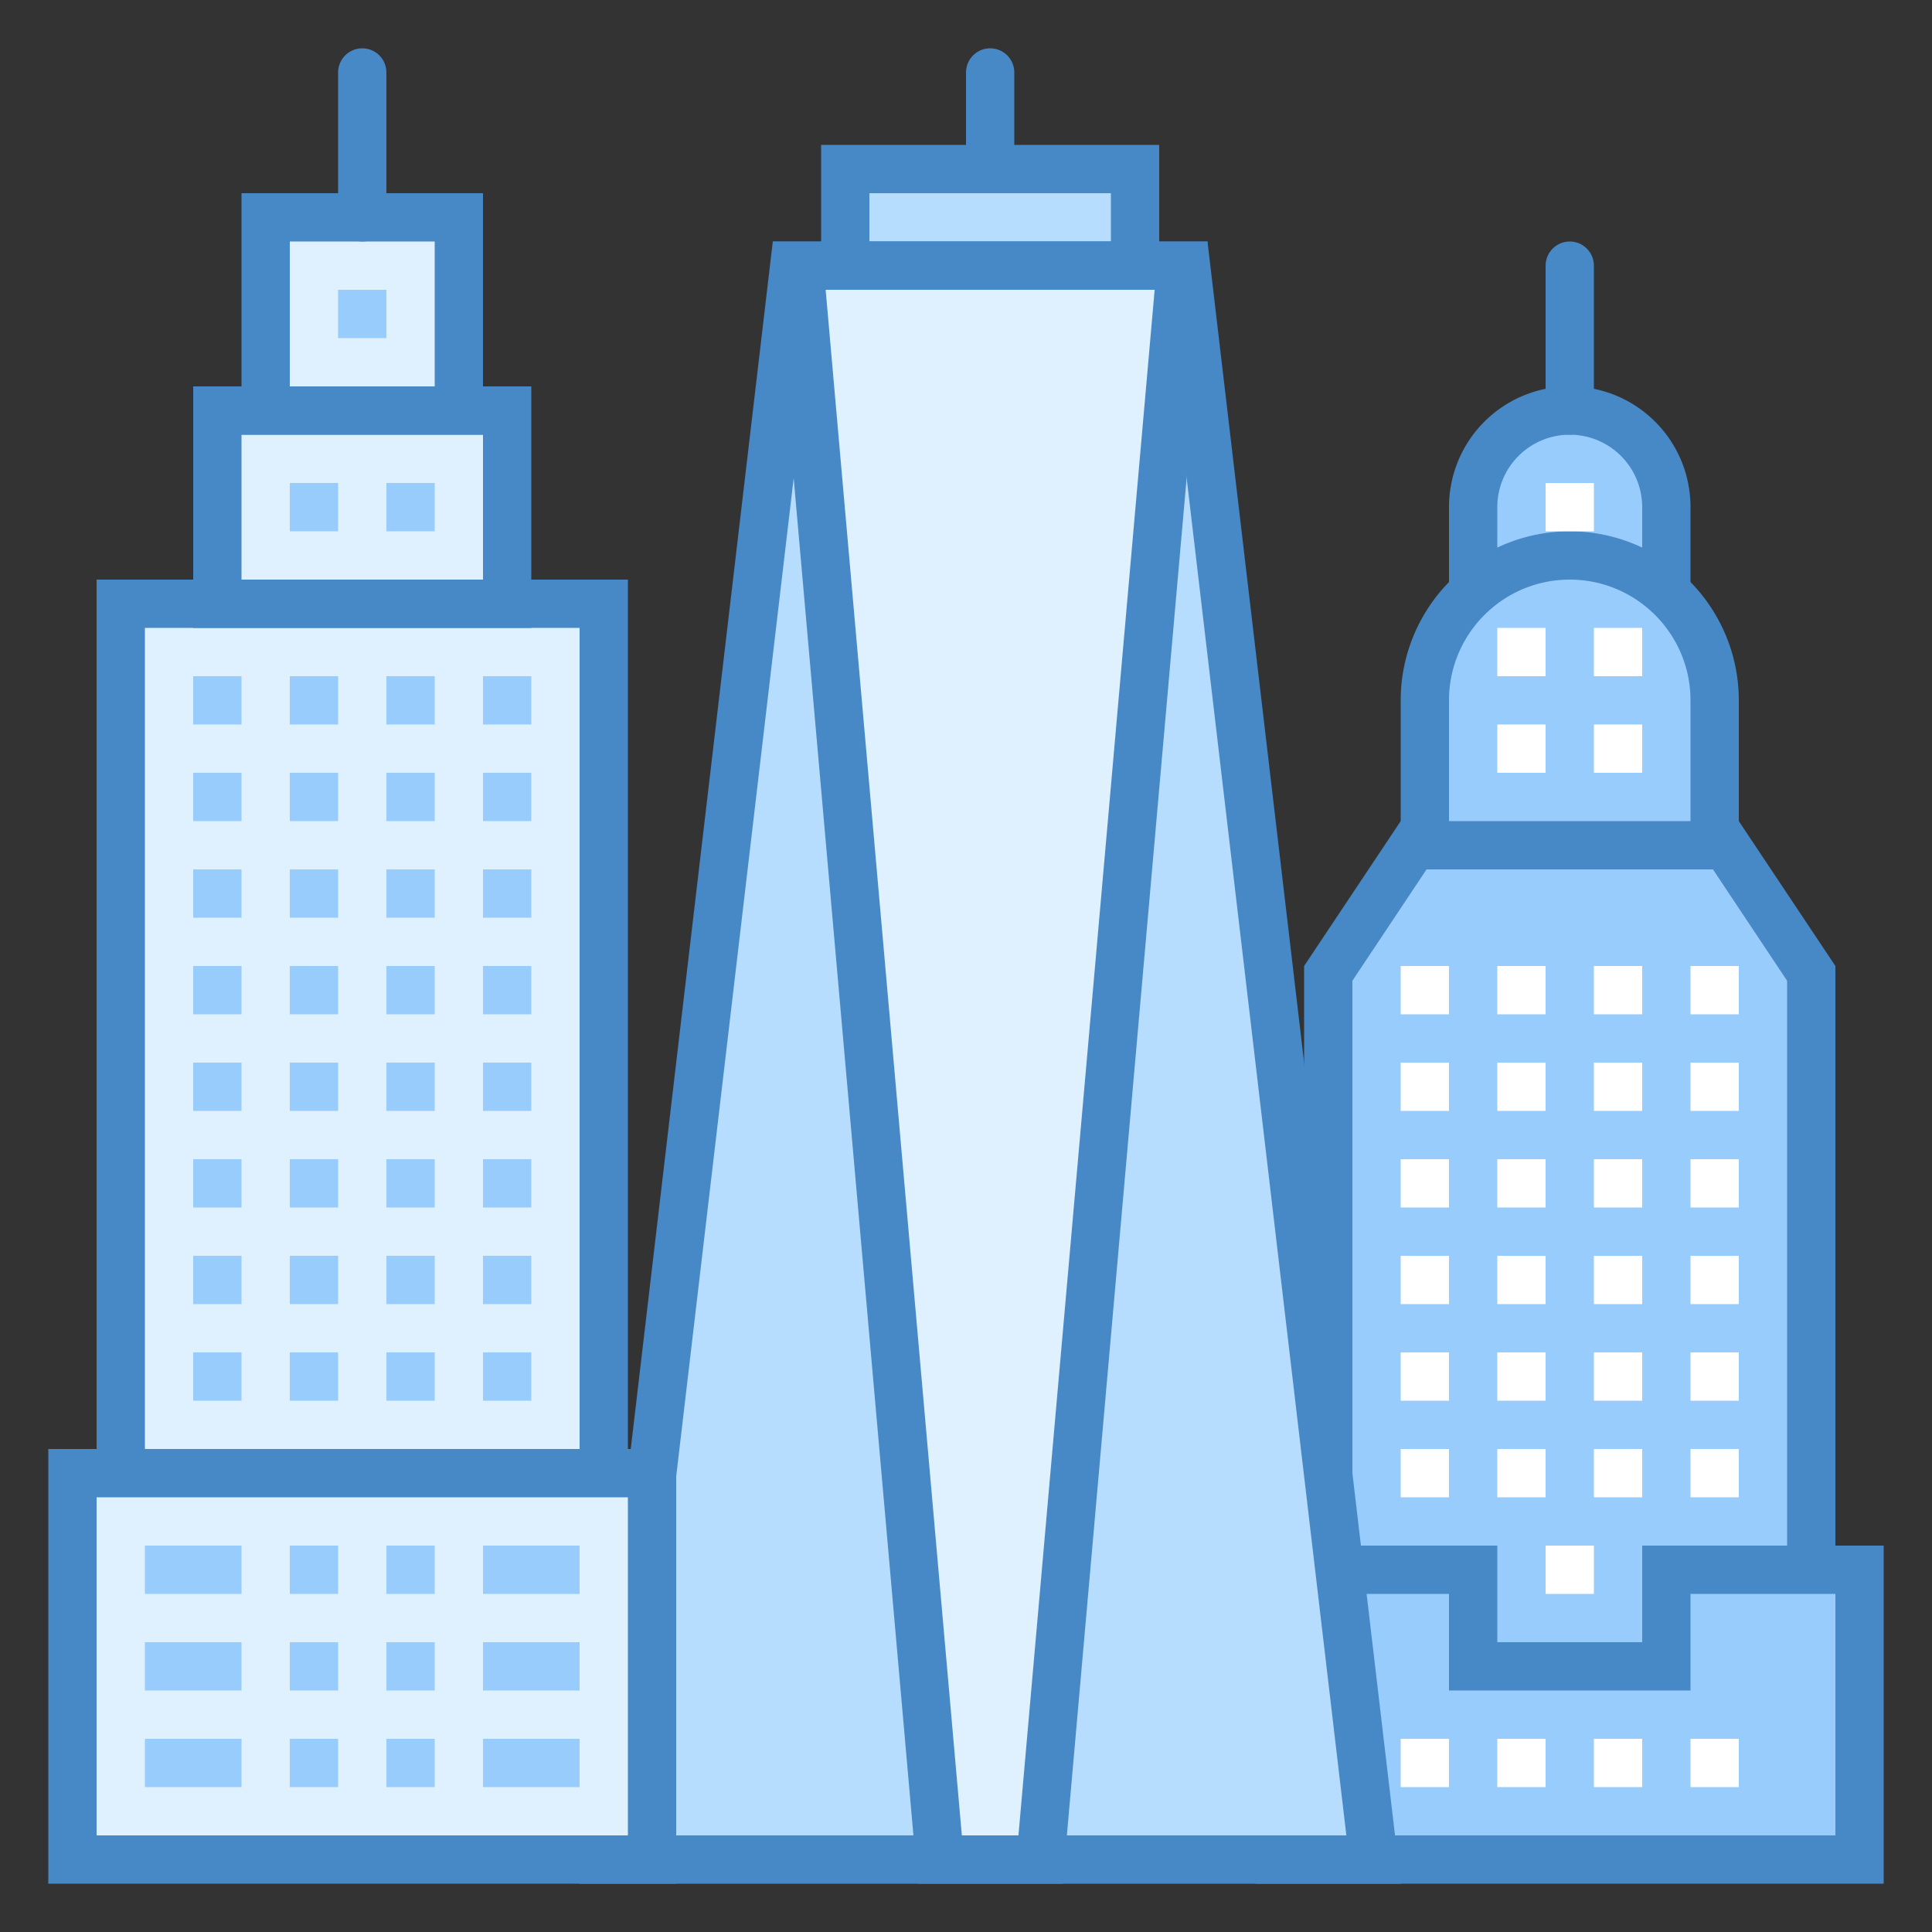
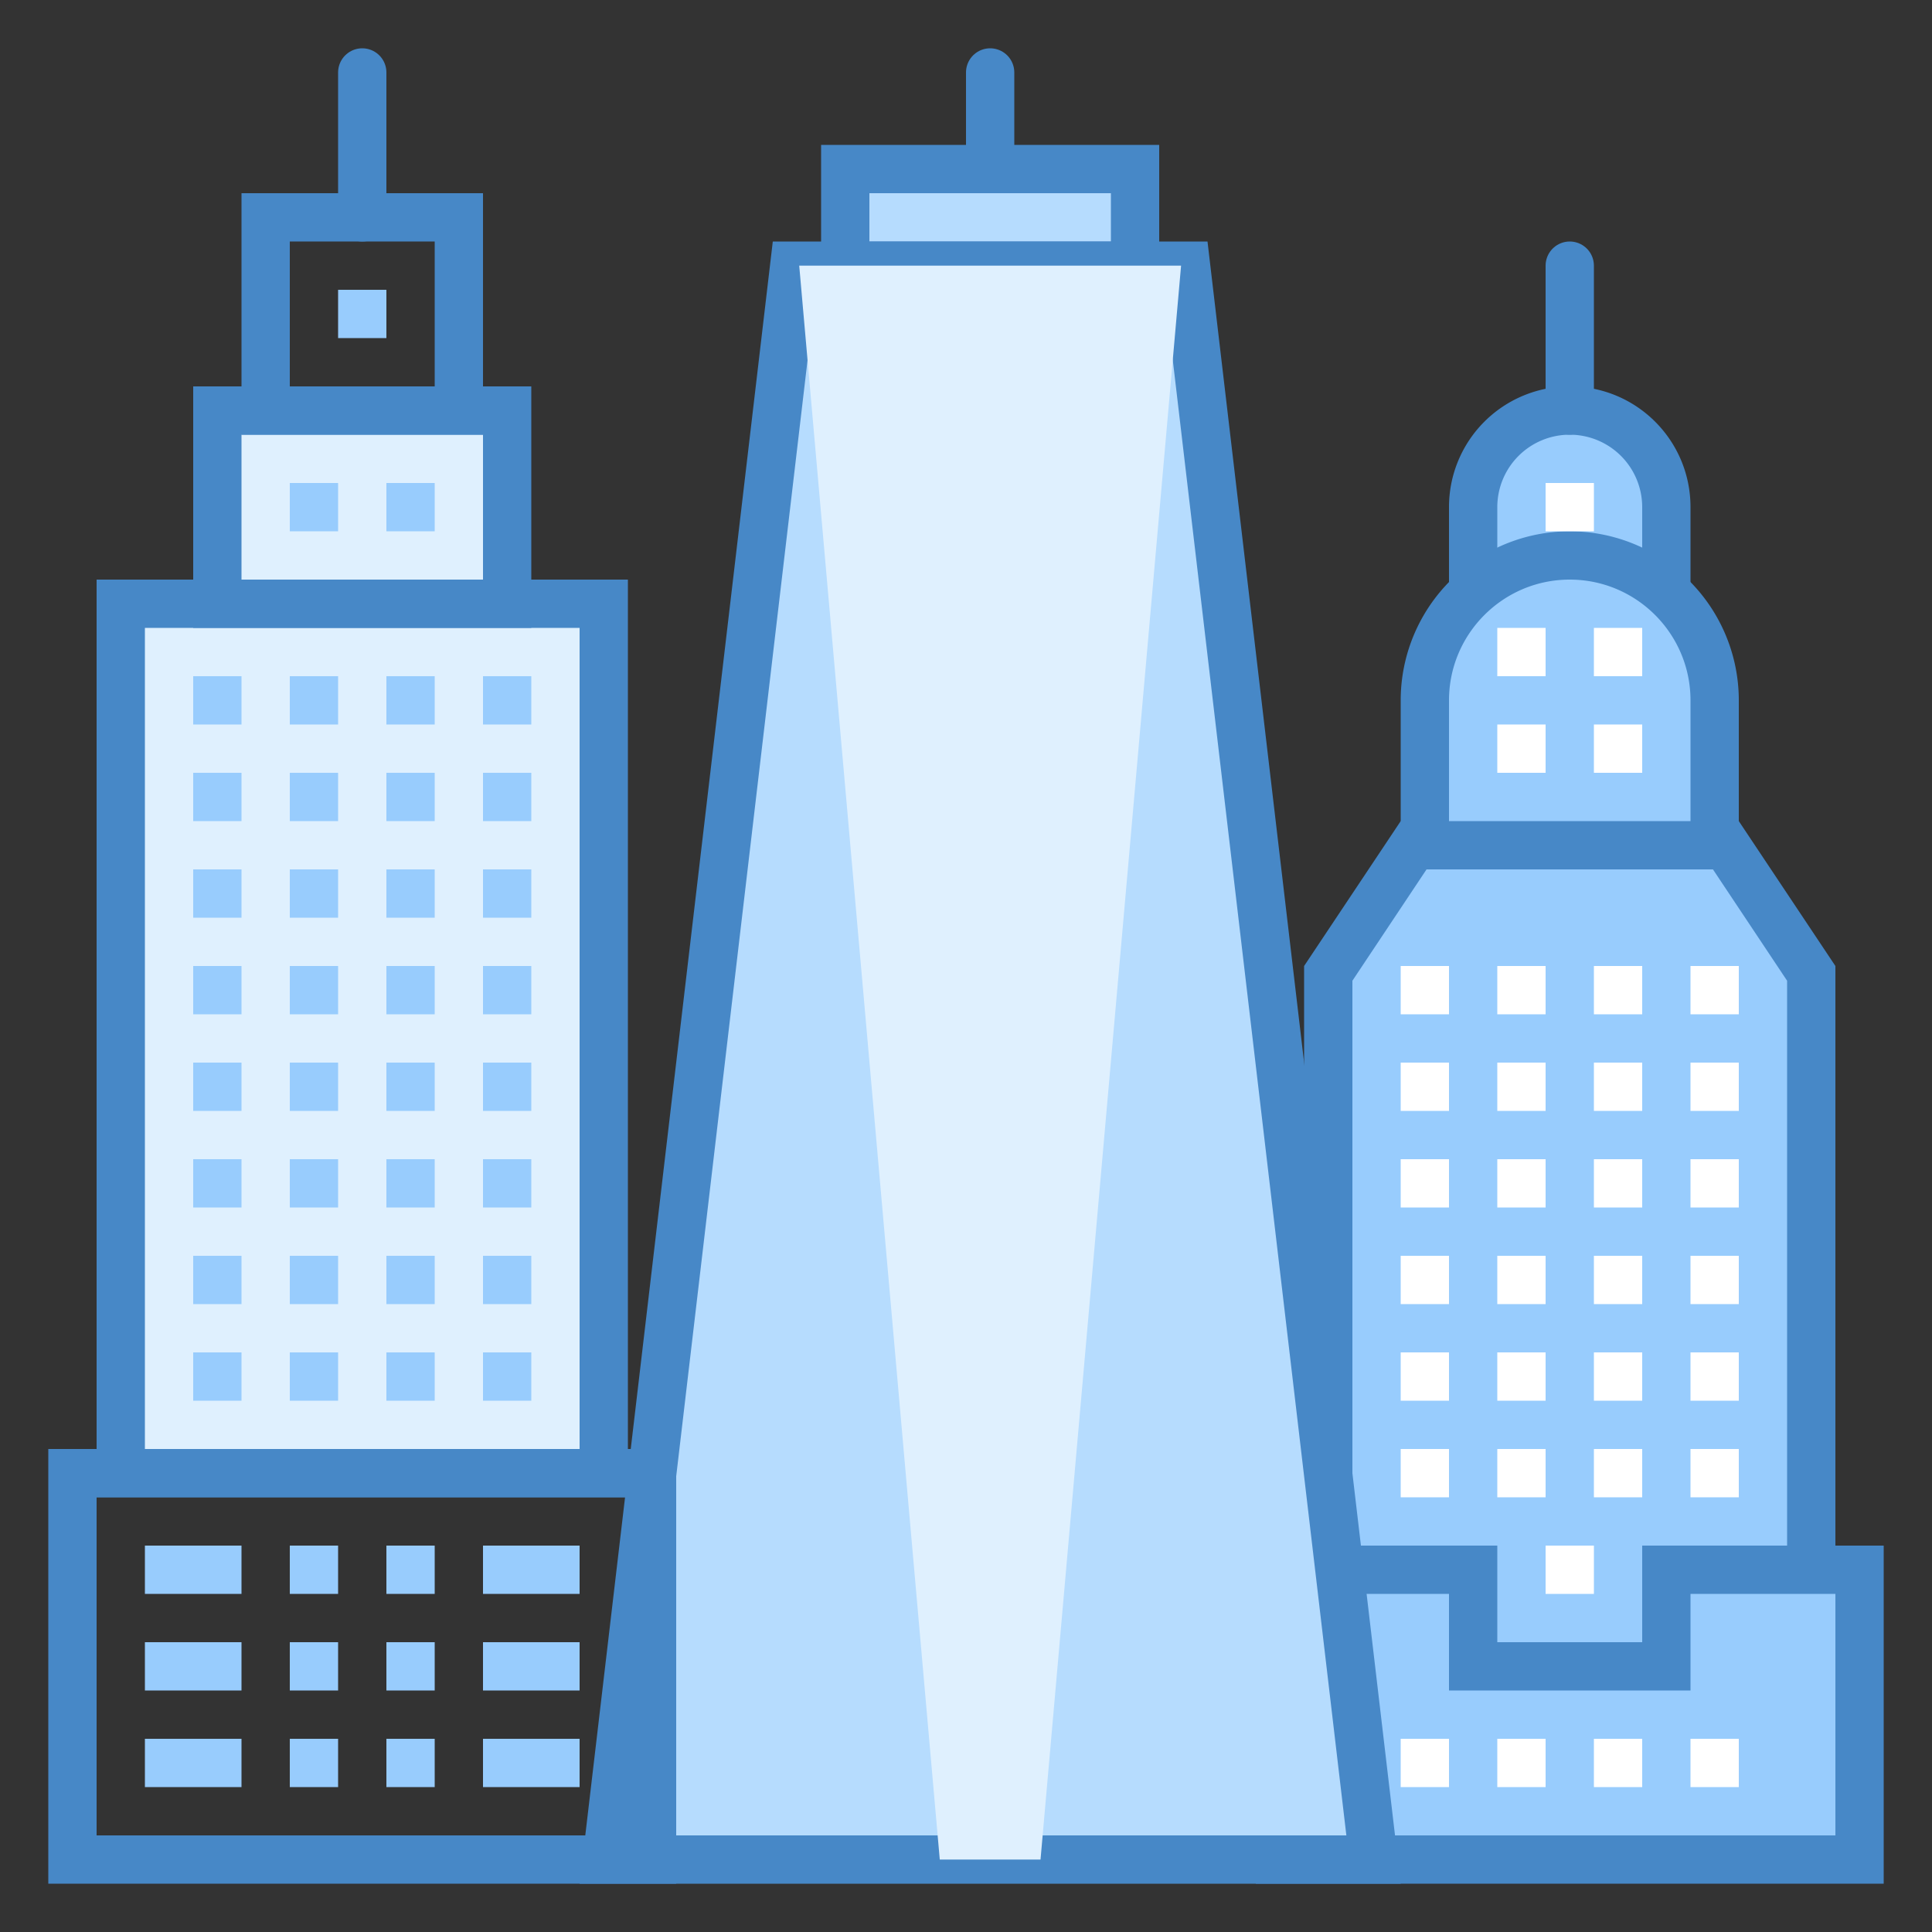
<svg xmlns="http://www.w3.org/2000/svg" viewBox="0 0 40 40">
  <rect x="0" y="0" width="40" height="40" fill="#333333" stroke="none" />
  <path d="M30.5 12.5v-2c0-1.102.898-2 2-2 1.102 0 2 .898 2 2v2z" fill="#98ccfd" />
  <path d="M32.5 9a1.5 1.5 0 0 1 1.5 1.5V12h-3v-1.5A1.5 1.5 0 0 1 32.5 9m0-1a2.497 2.497 0 0 0-2.5 2.5V13h5v-2.5C35 9.117 33.883 8 32.5 8z" fill="#4788c7" />
  <path d="M27.5 36.5V20.152l1.77-2.652h6.46l1.77 2.652V36.5z" fill="#98ccfd" />
  <path d="M35.465 18L37 20.305V36h-9V20.305L29.535 18h5.93M36 17h-7l-2 3v17h11V20z" fill="#4788c7" />
  <path d="M29.5 17.5v-3c0-1.652 1.348-3 3-3s3 1.348 3 3v3z" fill="#98ccfd" />
  <path d="M32.5 12c1.379 0 2.5 1.121 2.5 2.5V17h-5v-2.5c0-1.379 1.121-2.5 2.5-2.5m0-1a3.5 3.5 0 0 0-3.5 3.5V18h7v-3.5a3.5 3.5 0 0 0-3.5-3.5z" fill="#4788c7" />
  <path d="M32.5 8.5v-3" fill="none" stroke-linecap="round" stroke="#4788c7" stroke-miterlimit="10" />
  <path d="M26.5 38.5v-6h4v2h4v-2h4v6z" fill="#98ccfd" />
  <path d="M38 33v5H27v-5h3v2h5v-2h3m1-1h-5v2h-3v-2h-5v7h13z" fill="#4788c7" />
  <path d="M31 20h1v1h-1zm2 0h1v1h-1zm-2-5h1v1h-1zm2 0h1v1h-1zm-2-2h1v1h-1zm2 0h1v1h-1zm-1-3h1v1h-1zm3 10h1v1h-1zm-6 0h1v1h-1zm2 2h1v1h-1zm2 0h1v1h-1zm2 0h1v1h-1zm-6 0h1v1h-1zm2 2h1v1h-1zm2 0h1v1h-1zm2 0h1v1h-1zm-6 0h1v1h-1zm2 2h1v1h-1zm2 0h1v1h-1zm2 0h1v1h-1zm-6 0h1v1h-1zm2 2h1v1h-1zm2 0h1v1h-1zm2 0h1v1h-1zm-6 0h1v1h-1zm2 2h1v1h-1zm2 0h1v1h-1zm-1 2h1v1h-1zm3 4h1v1h-1zm-6 0h1v1h-1zm2 0h1v1h-1zm2 0h1v1h-1zm2-6h1v1h-1zm-6 0h1v1h-1z" fill-rule="evenodd" fill="#fff" />
  <path d="M20.5 4.5v-3" fill="none" stroke-linecap="round" stroke="#4788c7" stroke-miterlimit="10" />
  <path d="M17.5 3.5h6v2h-6z" fill="#b6dcfe" />
  <path d="M23 4v1h-5V4h5m1-1h-7v3h7z" fill="#4788c7" />
  <path d="M12.563 38.5l3.882-33h8.11l3.883 33z" fill="#b6dcfe" />
  <path d="M24.11 6l3.765 32h-14.75l3.766-32h7.218M25 5h-9l-4 34h17z" fill="#4788c7" />
  <path d="M19.457 38.5l-2.91-33h7.906l-2.91 33z" fill="#dff0fe" />
-   <path d="M23.906 6l-2.82 32h-1.172l-2.82-32h6.812M25 5h-9l3 34h3z" fill="#4788c7" />
  <path d="M2.5 12.5h10v18h-10z" fill="#dff0fe" />
  <path d="M12 13v17H3V13h9m1-1H2v19h11z" fill="#4788c7" />
-   <path d="M1.5 30.5h12v8h-12z" fill="#dff0fe" />
  <path d="M13 31v7H2v-7h11m1-1H1v9h13z" fill="#4788c7" />
  <path d="M4.5 8.5h6v4h-6z" fill="#dff0fe" />
  <path d="M10 9v3H5V9h5m1-1H4v5h7z" fill="#4788c7" />
-   <path d="M5.5 4.5h4v4h-4z" fill="#dff0fe" />
  <path d="M9 5v3H6V5h3m1-1H5v5h5z" fill="#4788c7" />
  <path d="M7.5 4.5v-3" fill="none" stroke-linecap="round" stroke="#4788c7" stroke-miterlimit="10" />
  <path d="M6 14h1v1H6zm2 0h1v1H8zm-2-4h1v1H6zm2 0h1v1H8zM7 6h1v1H7zm3 8h1v1h-1zm-6 0h1v1H4zm2 2h1v1H6zm2 0h1v1H8zm2 0h1v1h-1zm-6 0h1v1H4zm2 2h1v1H6zm2 0h1v1H8zm2 0h1v1h-1zm-6 0h1v1H4zm2 2h1v1H6zm2 0h1v1H8zm2 0h1v1h-1zm-6 0h1v1H4zm2 2h1v1H6zm2 0h1v1H8zm2 0h1v1h-1zm-6 0h1v1H4zm2 2h1v1H6zm2 0h1v1H8zm2 0h1v1h-1zm-6 0h1v1H4zm2 2h1v1H6zm2 0h1v1H8zm2 0h1v1h-1zm-6 0h1v1H4zm2 2h1v1H6zm2 0h1v1H8zm2 0h1v1h-1zm-6 0h1v1H4zm2 4h1v1H6zm2 0h1v1H8zm2 0h2v1h-2zm-7 0h2v1H3zm3 2h1v1H6zm2 0h1v1H8zm2 0h2v1h-2zm-7 0h2v1H3zm3 2h1v1H6zm2 0h1v1H8zm2 0h2v1h-2zm-7 0h2v1H3z" fill="#98ccfd" />
</svg>